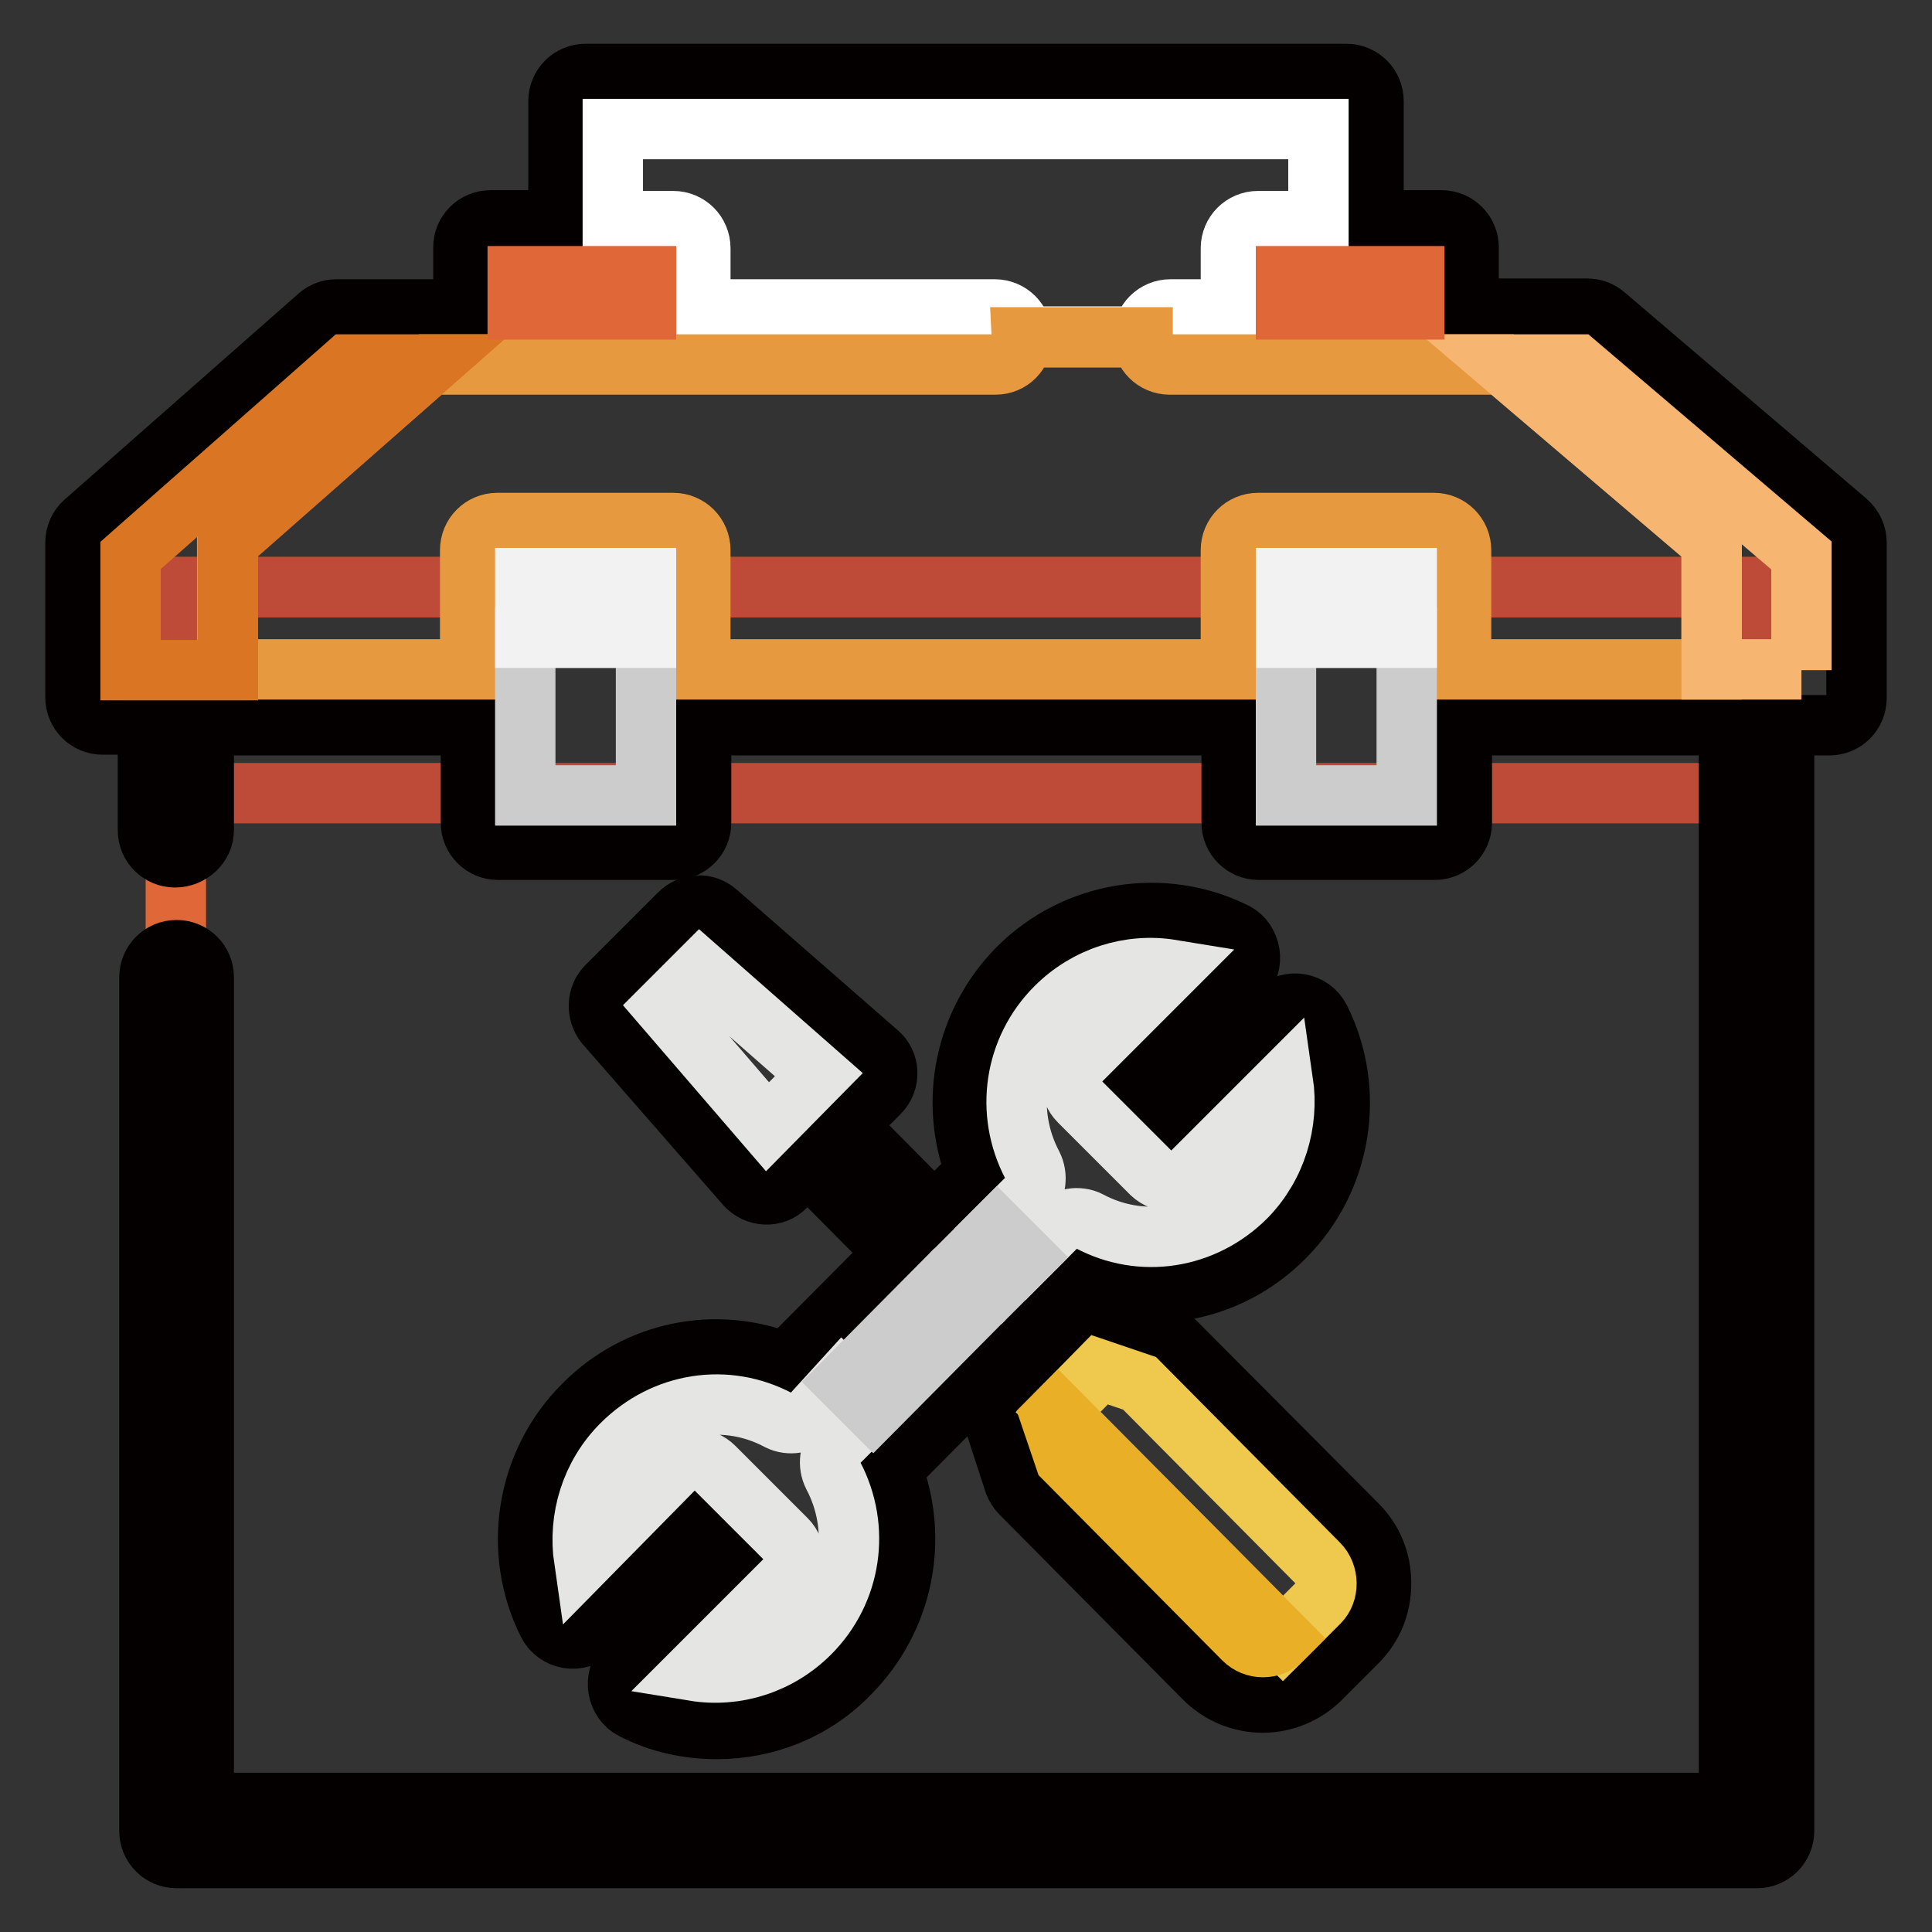
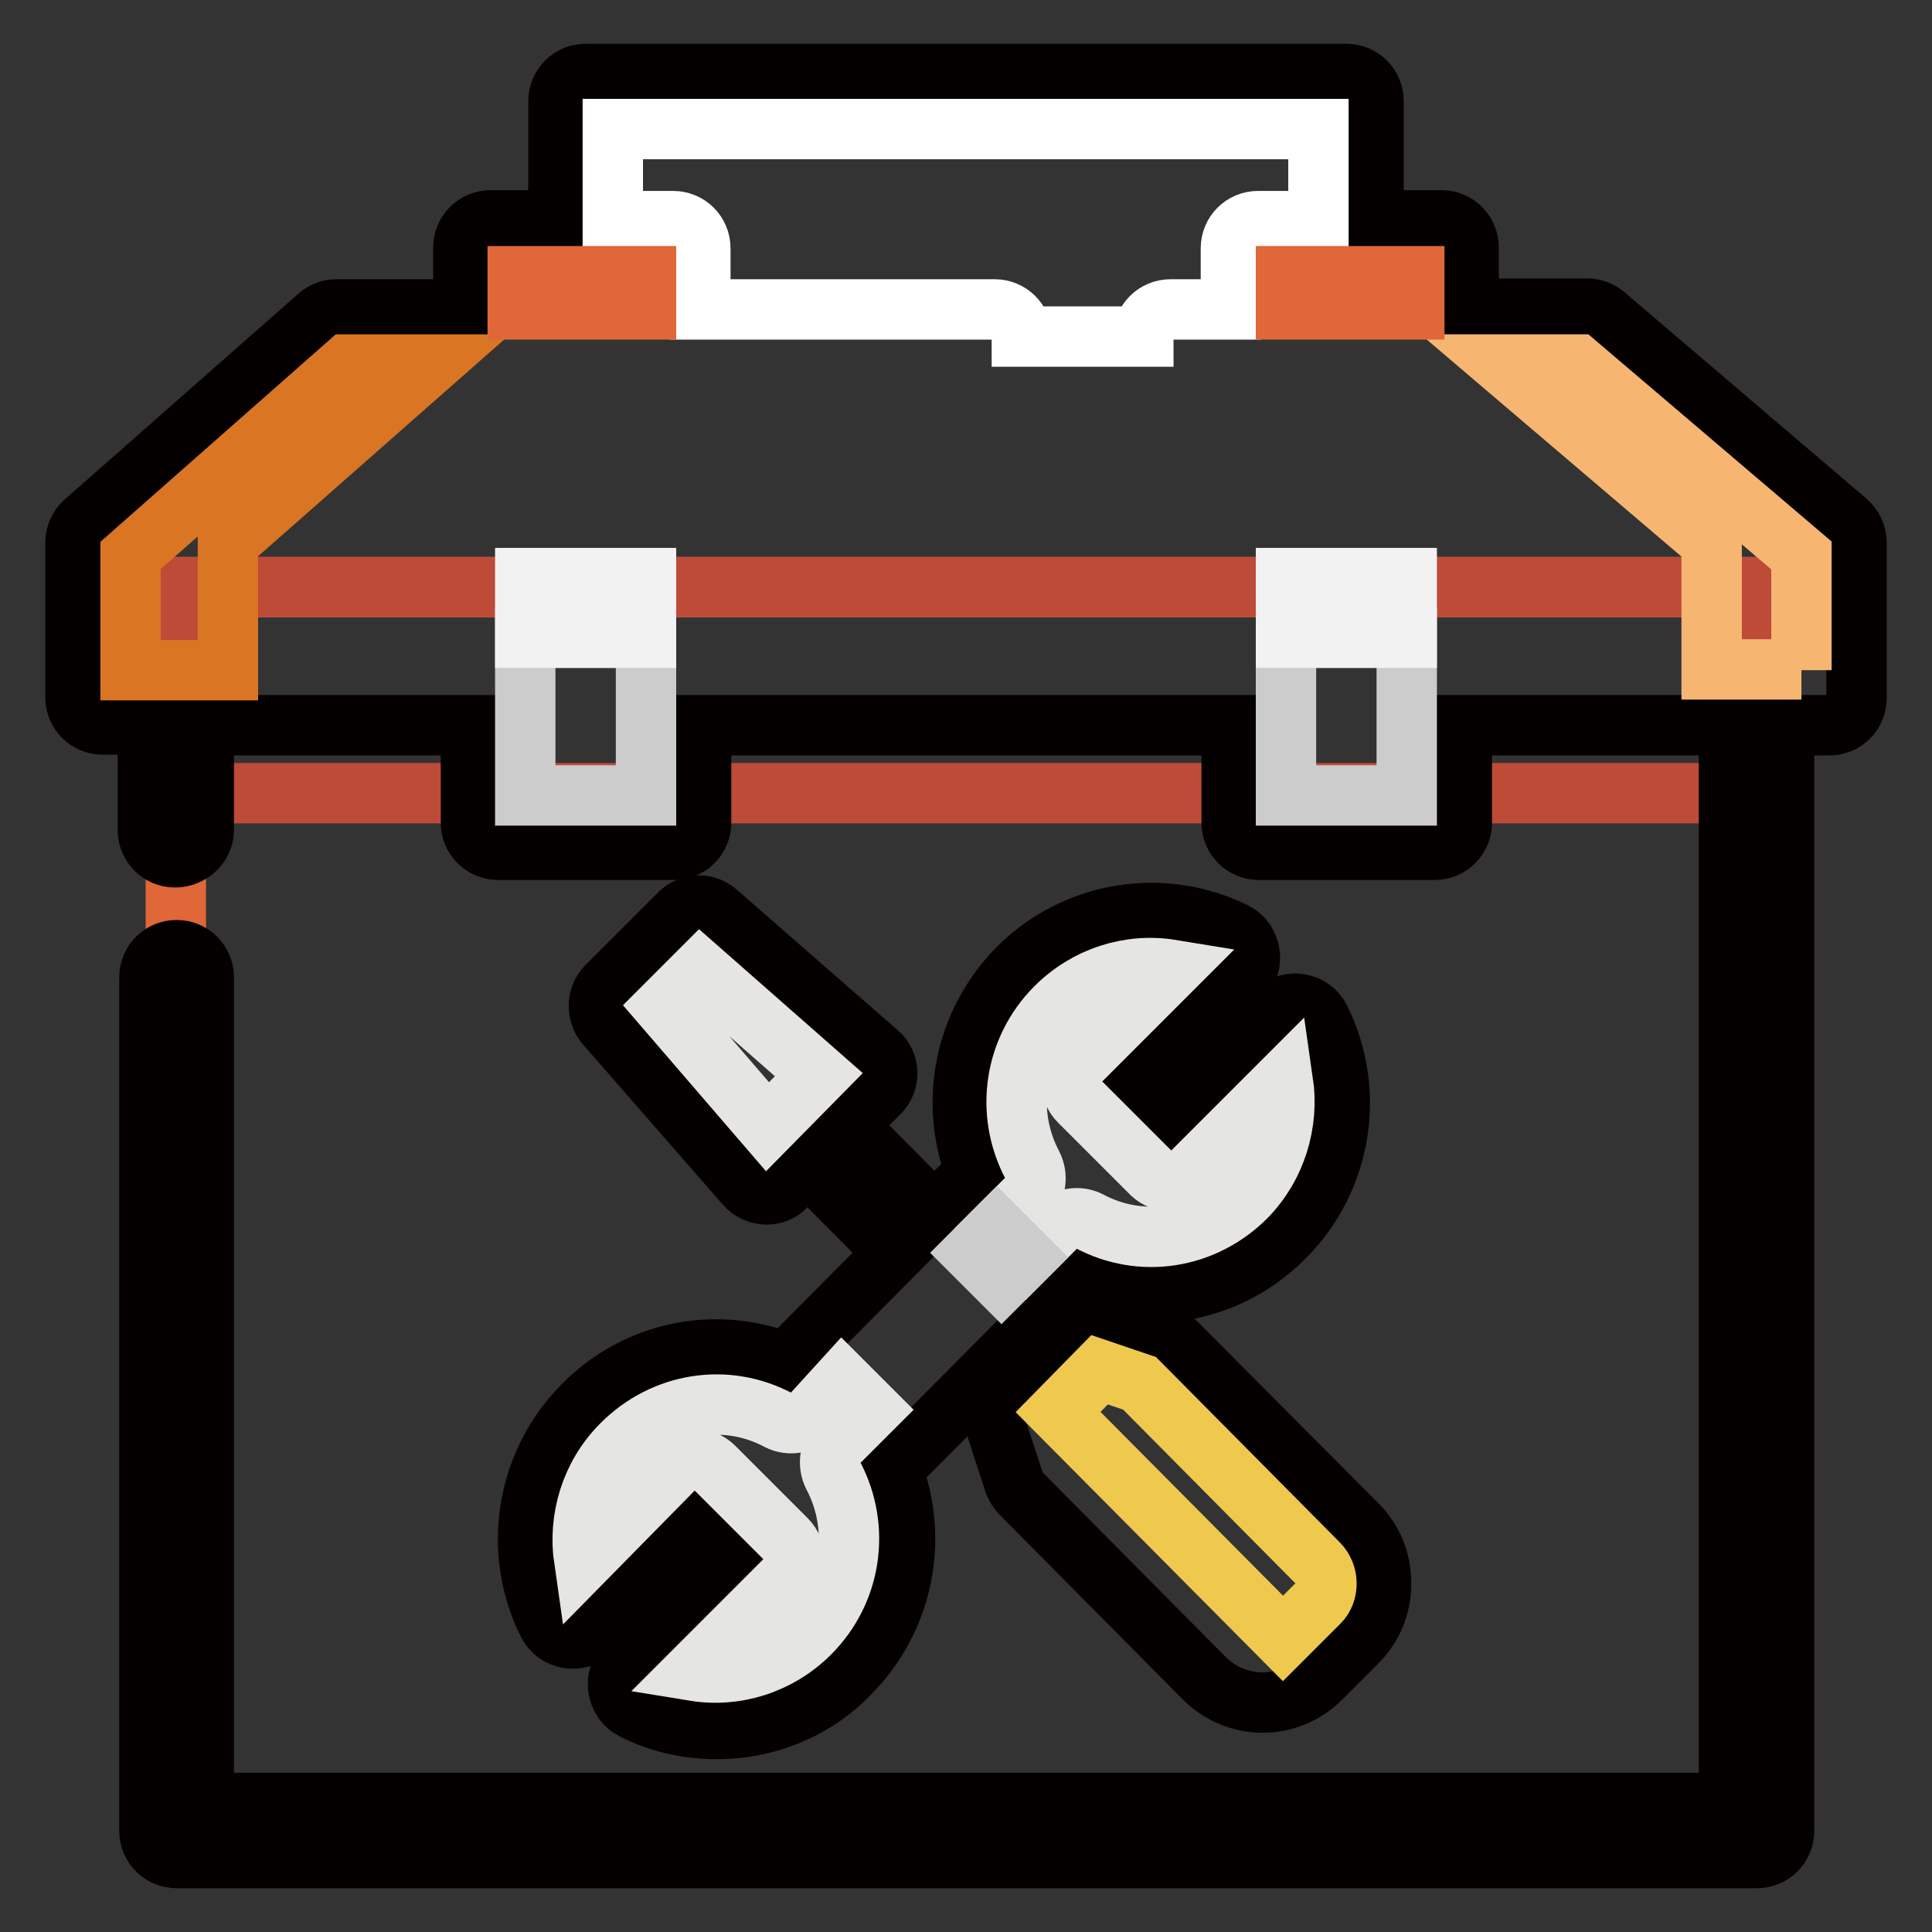
<svg xmlns="http://www.w3.org/2000/svg" version="1.1" x="0px" y="0px" viewBox="0 0 256 256" enable-background="new 0 0 256 256" xml:space="preserve">
  <rect x="0" y="0" width="256" height="256" fill="#333333" stroke="none" />
  <g>
    <path stroke-width="8" fill-opacity="0" stroke="#df6738" d="M23.3,77.8h209.4v164.8H23.3V77.8z" />
    <path stroke-width="8" fill-opacity="0" stroke="#be4a38" d="M23.3,77.8h209.4v27.3H23.3V77.8z" />
    <path stroke-width="8" fill-opacity="0" stroke="#040000" d="M244.7,69.1l-32-27.3c-0.7-0.6-1.5-0.9-2.4-0.9h-15.7v-8.1c0-2-1.6-3.6-3.6-3.6h-9V13.4 c0-2-1.6-3.6-3.6-3.6H77.6c-2,0-3.6,1.6-3.6,3.6v15.8h-9c-2,0-3.6,1.6-3.6,3.6V41H44.6c-0.9,0-1.7,0.3-2.4,0.9l-31,27.3 c-0.8,0.7-1.2,1.7-1.2,2.7v20.5c0,2,1.6,3.6,3.6,3.6h6V110c0,2,1.6,3.6,3.6,3.6S27,112,27,110V96.1h35.4V109c0,2,1.6,3.6,3.6,3.6 h23.3c2,0,3.6-1.6,3.6-3.6V96.1h70.3V109c0,2,1.6,3.6,3.6,3.6h23.3c2,0,3.6-1.6,3.6-3.6V96.1h35.4v142.8H27V129.5 c0-2-1.6-3.6-3.6-3.6s-3.6,1.6-3.6,3.6v113.1c0,2,1.6,3.6,3.6,3.6h209.4c2,0,3.6-1.6,3.6-3.6V96.1h6c2,0,3.6-1.6,3.6-3.6V71.9 C246,70.9,245.6,69.9,244.7,69.1L244.7,69.1z" />
    <path stroke-width="8" fill-opacity="0" stroke="#040000" d="M104.1,180.6c-9.2-3.7-19.7-1.6-26.8,5.6c-7.6,7.6-9.5,19.3-4.7,28.9c1.1,2.2,4.1,2.7,5.8,1l13.8-13.9 l4.5,4.5l-13.8,13.9c-1.7,1.7-1.2,4.8,1,5.9c3.5,1.8,7.3,2.6,11.1,2.6c6.5,0,12.9-2.5,17.6-7.4c7.1-7.2,9.2-17.7,5.6-27l14.5-14.6 l2.1,2.1l-2.2,2.2c-1,1-1.3,2.4-0.9,3.8l2.7,8.3c0.2,0.5,0.5,1,0.9,1.4l24.3,24.5c2.1,2.1,4.9,3.2,7.7,3.2c2.8,0,5.6-1.1,7.7-3.2 l4.8-4.8c2.1-2.1,3.2-4.8,3.2-7.8s-1.1-5.7-3.2-7.8l-24.3-24.4c-0.4-0.4-0.9-0.7-1.4-0.9l-8.2-2.7c-1.3-0.4-2.7-0.1-3.7,0.9 l-2.2,2.2l-2.1-2.1l5.5-5.5c9.2,3.7,19.7,1.6,26.8-5.6c7.6-7.6,9.5-19.3,4.7-28.9c-1.1-2.2-4.1-2.7-5.8-1l-13.8,13.9l-4.5-4.5 l13.8-13.9c1.7-1.7,1.2-4.8-0.9-5.9c-9.6-4.8-21.2-2.9-28.8,4.7c-7.1,7.2-9.2,17.7-5.6,27l-5.5,5.5l-11.6-11.7l4.3-4.3 c1.5-1.5,1.4-4-0.2-5.3L95,120.9c-1.5-1.3-3.6-1.2-5,0.2l-9.6,9.6c-1.3,1.3-1.4,3.5-0.2,5L98.8,157c1.4,1.6,3.9,1.7,5.3,0.2 l2.9-2.9l11.6,11.7L104.1,180.6L104.1,180.6z" />
    <path stroke-width="8" fill-opacity="0" stroke="#eec94e" d="M174.7,207.2L151,183.3l-5.3-1.8l-5.5,5.6l29.8,30l4.8-4.8C176.1,211,176.1,208.6,174.7,207.2L174.7,207.2z " />
-     <path stroke-width="8" fill-opacity="0" stroke="#e9af27" d="M139.3,188l1.8,5.3l23.7,23.9c1.4,1.4,3.7,1.4,5.1,0l0.1-0.1l-29.8-30L139.3,188z" />
    <path stroke-width="8" fill-opacity="0" stroke="#ffffff" d="M151.5,44.6c0-2,1.6-3.6,3.6-3.6h8v-8.1c0-2,1.6-3.6,3.6-3.6h8V17.1H81.2v12.2h8c2,0,3.6,1.6,3.6,3.6V41h39 c2,0,3.6,1.6,3.6,3.6H151.5L151.5,44.6z" />
-     <path stroke-width="8" fill-opacity="0" stroke="#e6993f" d="M131.9,48.3H57L30.1,71.9v16.8h32.2V72.9c0-2,1.6-3.6,3.6-3.6h23.3c2,0,3.6,1.6,3.6,3.6v15.8h70.3V72.9 c0-2,1.6-3.6,3.6-3.6h23.3c2,0,3.6,1.6,3.6,3.6v15.8h33.2V71.9l-27.7-23.6h-44.1c-2,0-3.6-1.6-3.6-3.6h-16 C135.5,46.7,133.9,48.3,131.9,48.3L131.9,48.3z" />
    <path stroke-width="8" fill-opacity="0" stroke="#f7b572" d="M238.7,88.8V73.6l-29.7-25.3h-9.9l27.7,23.6v16.8H238.7L238.7,88.8z" />
    <path stroke-width="8" fill-opacity="0" stroke="#d97523" d="M57,48.3H46L17.3,73.6v15.2h12.9V71.9L57,48.3z" />
    <path stroke-width="8" fill-opacity="0" stroke="#e5e5e4" d="M170,143.3l-12.2,12.2c-1.4,1.4-3.7,1.4-5.2,0l-9.6-9.6c-1.4-1.4-1.4-3.8,0-5.2l12.2-12.2 c-5.5-0.9-11.2,0.9-15.3,5c-5.5,5.5-6.8,13.9-3.1,20.9c0.7,1.4,0.5,3.2-0.6,4.3l-4.1,4.1l3.8,3.8l4.1-4.1c1.1-1.1,2.9-1.4,4.3-0.7 c6.9,3.7,15.2,2.4,20.8-3.2C169.1,154.5,170.8,148.8,170,143.3L170,143.3z" />
    <path stroke-width="8" fill-opacity="0" stroke="#cccccc" d="M128.9,166l3.8,3.8l3.2-3.2l-3.8-3.8L128.9,166z" />
    <path stroke-width="8" fill-opacity="0" stroke="#e5e5e4" d="M107.5,187.5c-1.1,1.1-2.9,1.4-4.3,0.7c-6.9-3.7-15.2-2.4-20.8,3.2c-4.1,4.1-5.8,9.8-5,15.3l12.1-12.3 c1.4-1.4,3.7-1.4,5.1,0l9.6,9.6c1.4,1.4,1.4,3.7,0,5.2l-12.2,12.2c5.5,0.9,11.2-0.9,15.3-5c5.5-5.5,6.8-13.9,3.1-20.9 c-0.7-1.4-0.5-3.2,0.6-4.3l4.4-4.4l-3.8-3.8L107.5,187.5L107.5,187.5z" />
-     <path stroke-width="8" fill-opacity="0" stroke="#cccccc" d="M123.8,171.1l-11.9,12l3.8,3.8l11.9-12L123.8,171.1z" />
    <path stroke-width="8" fill-opacity="0" stroke="#e5e5e4" d="M88,133.4l4.8-4.8l15.7,13.8l-6.8,6.9L88,133.4z" />
    <path stroke-width="8" fill-opacity="0" stroke="#cccccc" d="M170.4,84.5h16v20.9h-16V84.5z M69.6,84.5h16v20.9h-16V84.5z" />
-     <path stroke-width="8" fill-opacity="0" stroke="#f2f2f2" d="M69.6,76.6h16v7.9h-16V76.6z M170.4,76.6h16v7.9h-16V76.6z" />
+     <path stroke-width="8" fill-opacity="0" stroke="#f2f2f2" d="M69.6,76.6h16v7.9h-16z M170.4,76.6h16v7.9h-16V76.6z" />
    <path stroke-width="8" fill-opacity="0" stroke="#df6738" d="M68.6,36.6h17V41h-17V36.6z M170.4,36.6h17V41h-17V36.6z" />
  </g>
</svg>